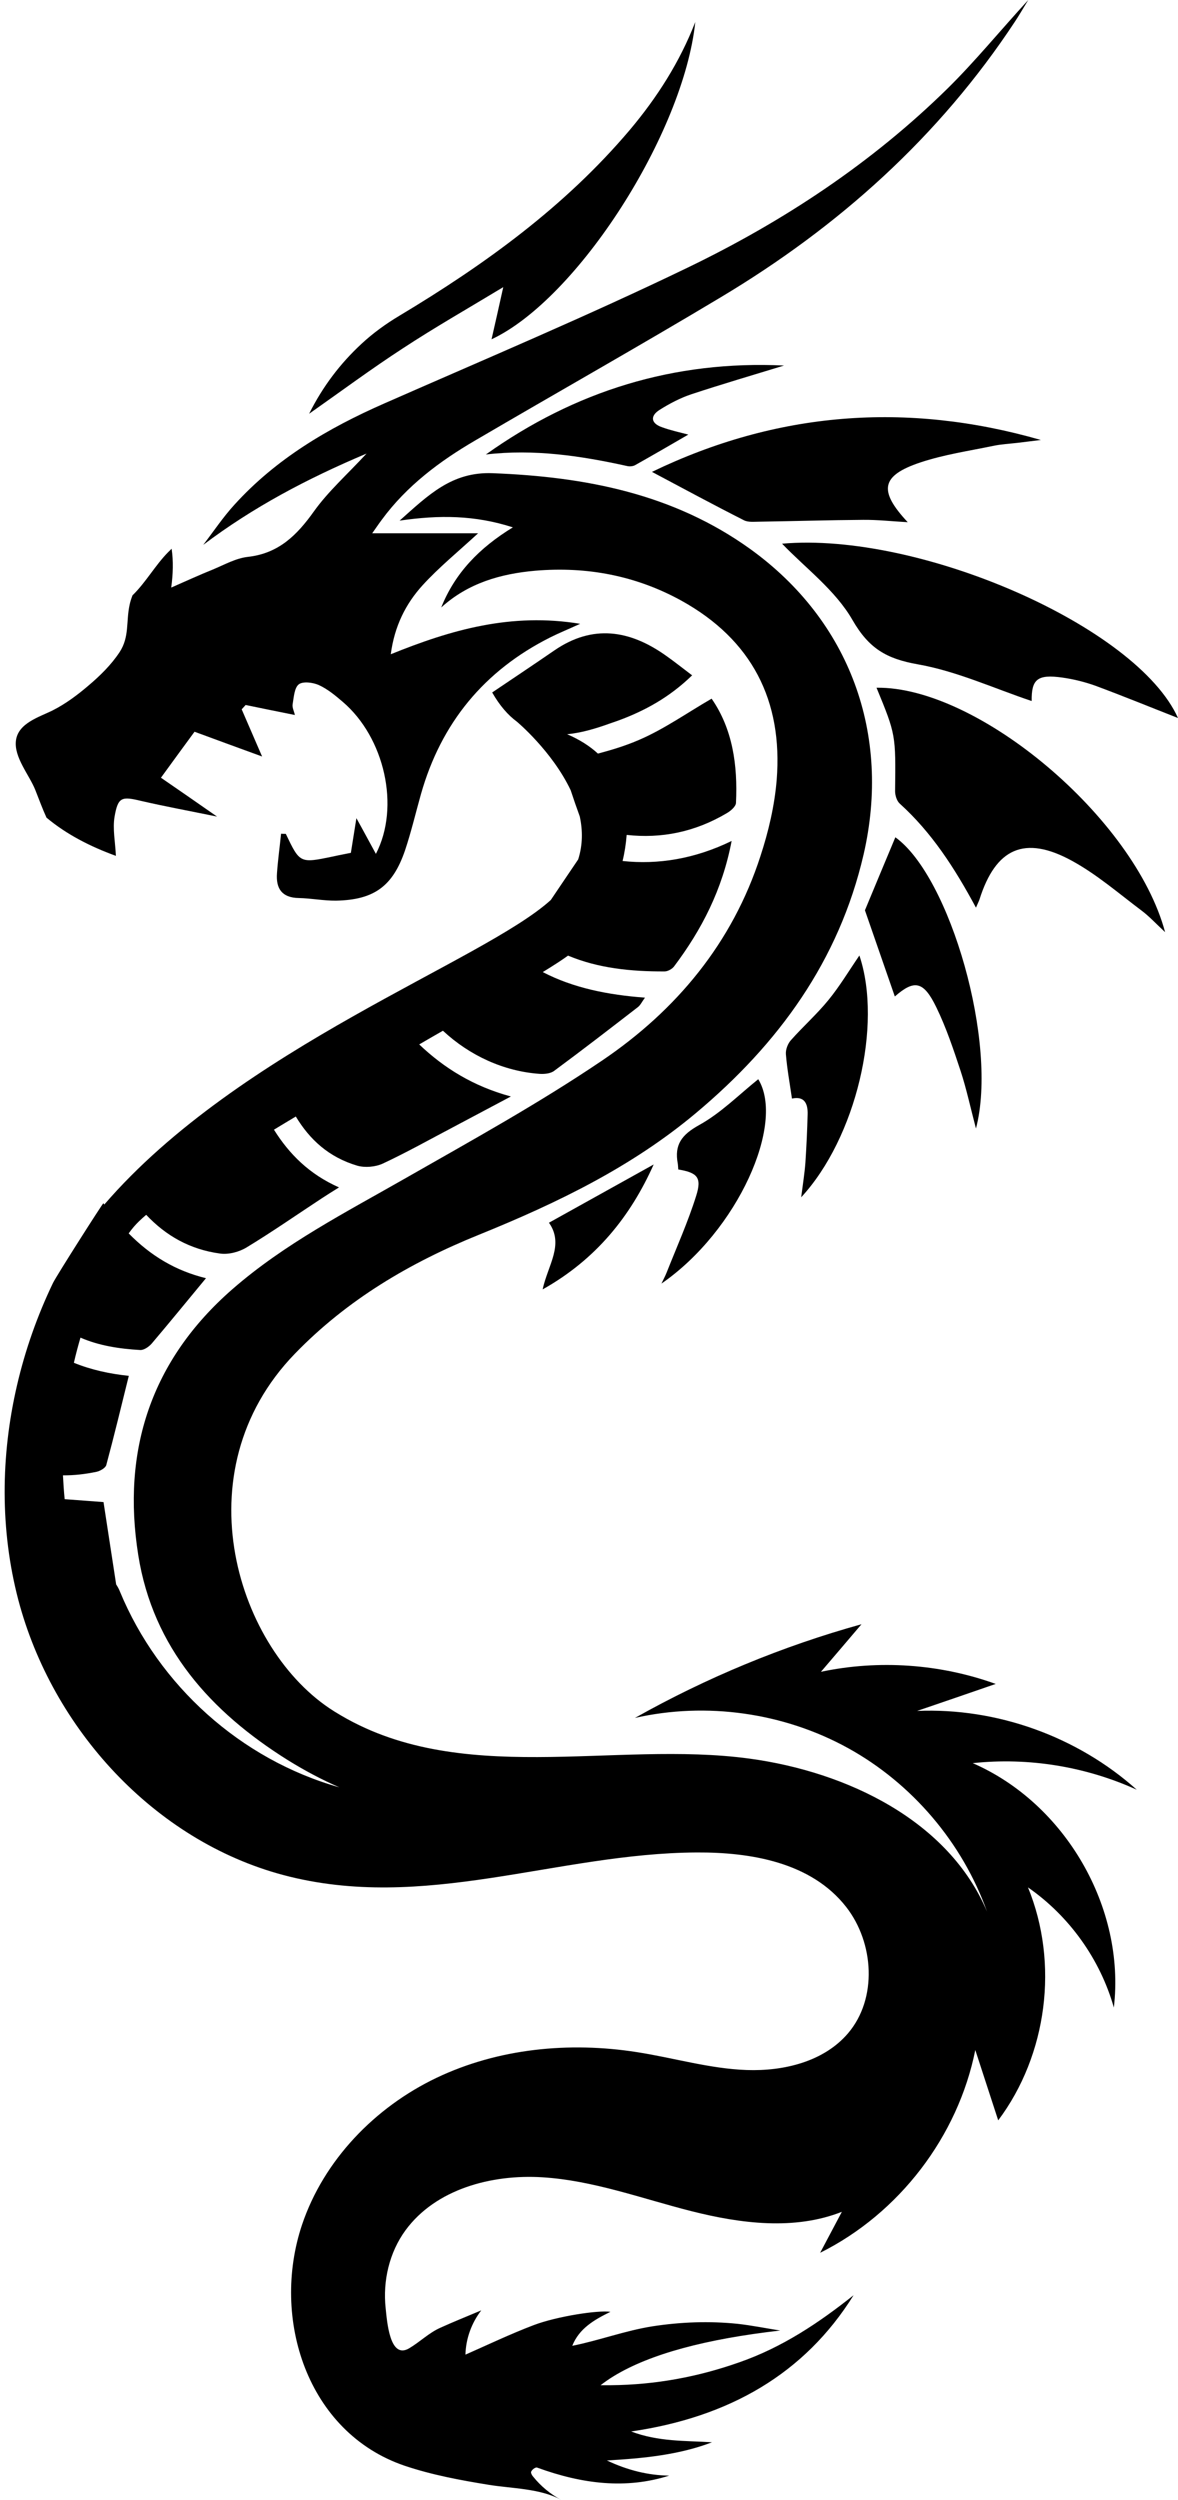
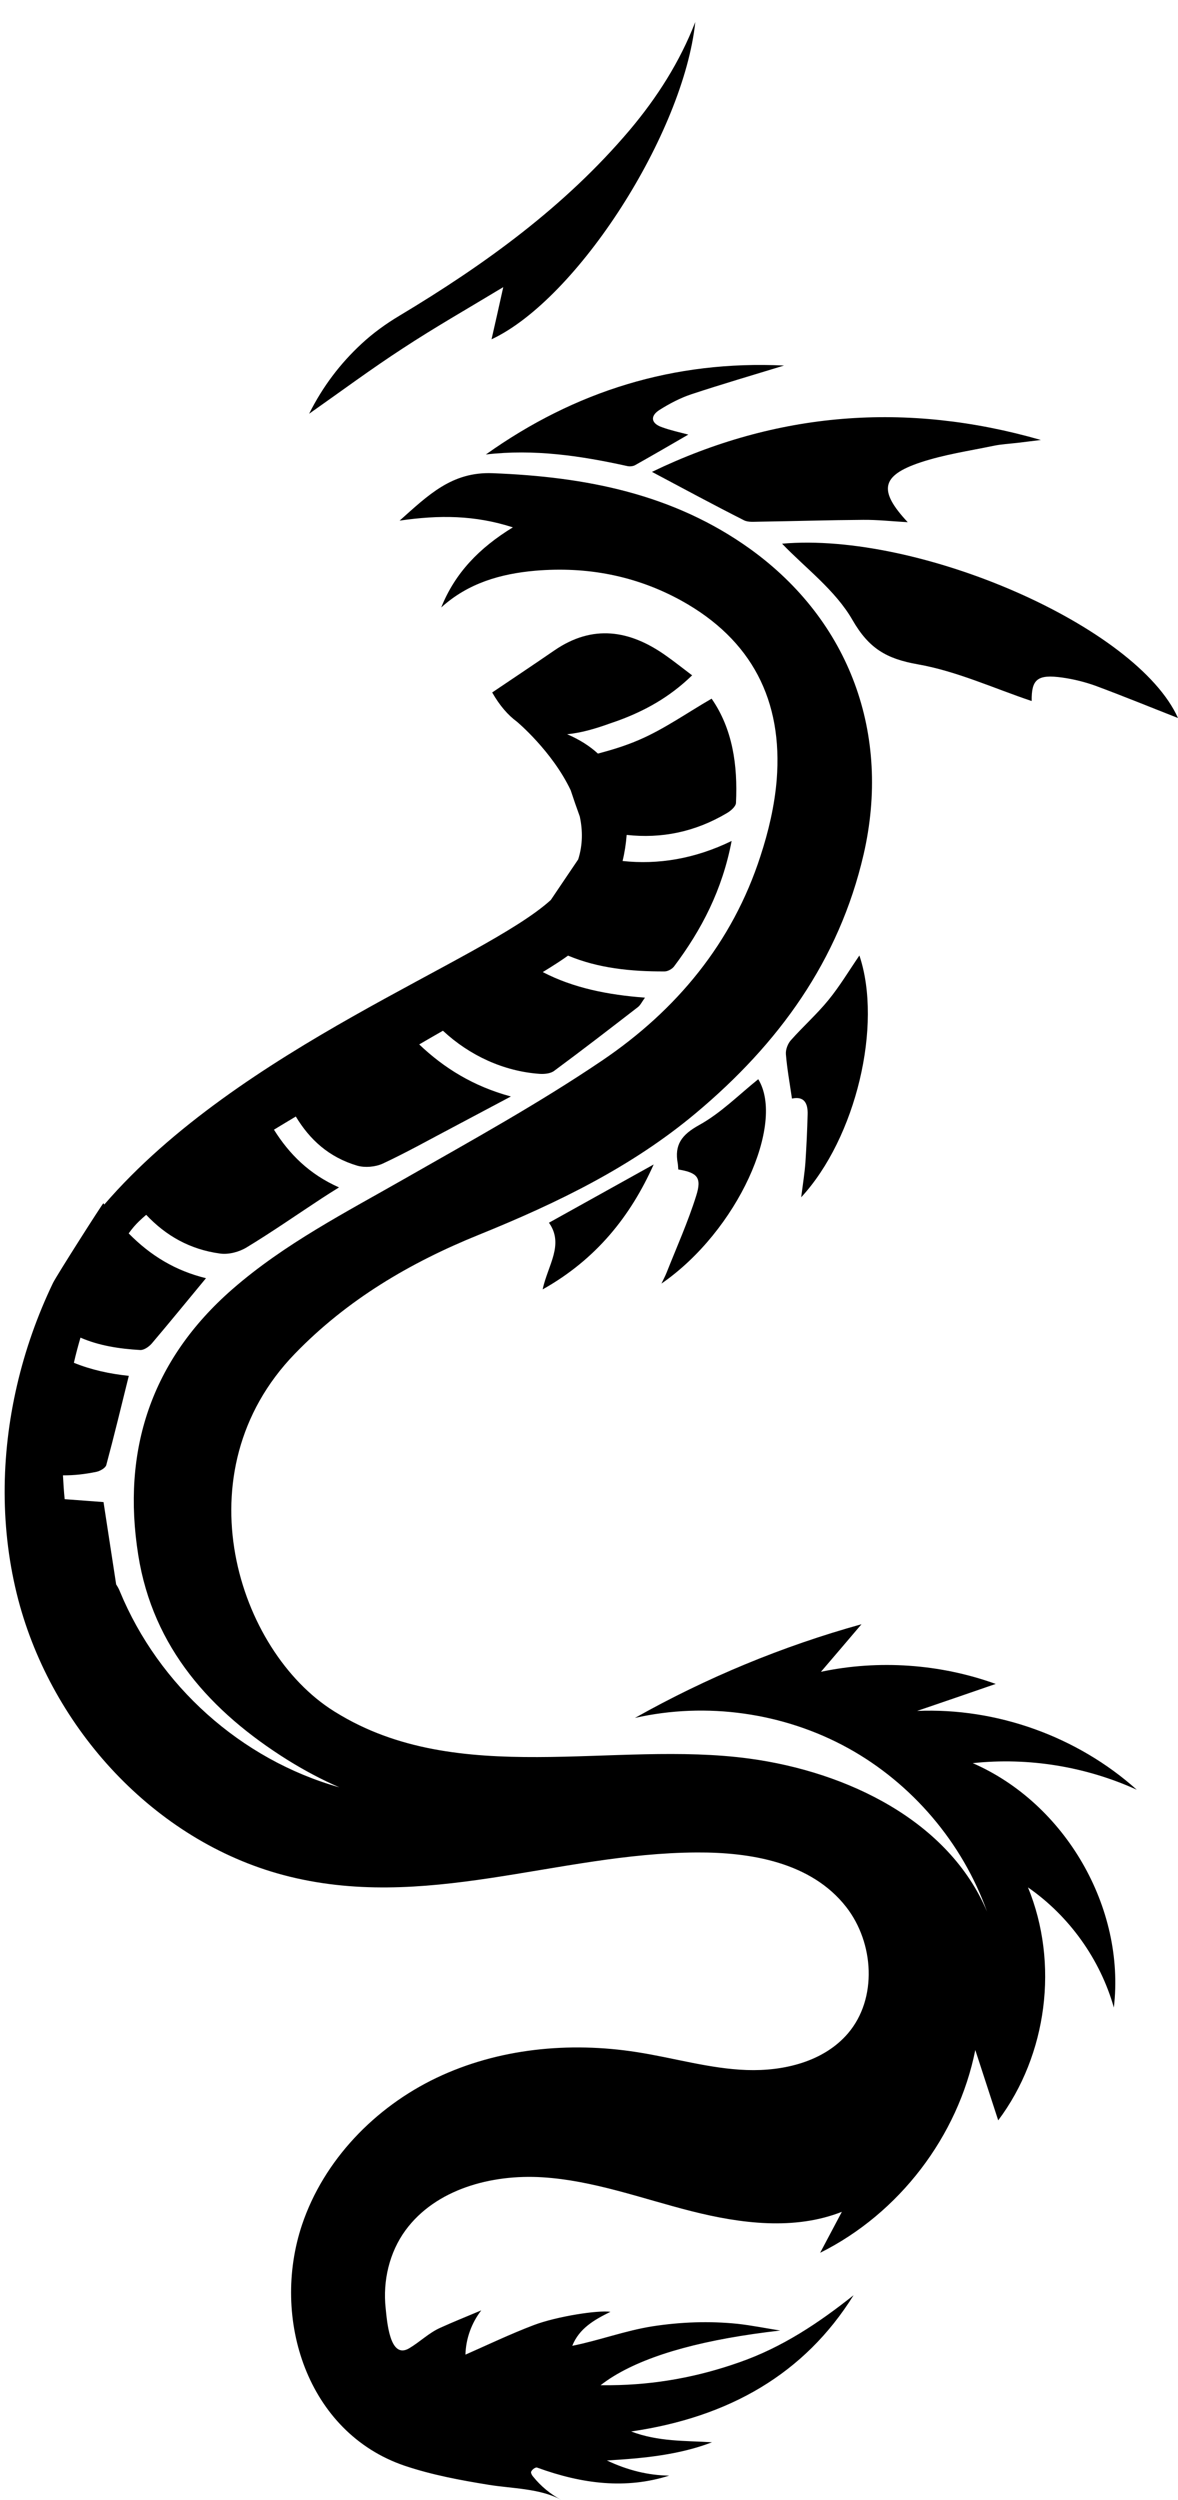
<svg xmlns="http://www.w3.org/2000/svg" height="1897.1" preserveAspectRatio="xMidYMid meet" version="1.0" viewBox="601.1 96.9 894.4 1897.1" width="894.4" zoomAndPan="magnify">
  <g>
    <g id="change1_1">
-       <path d="M1320.7,163.9c-57.8,56.8-124.8,101-197.3,136c-75.8,36.6-153.5,69.3-230.6,103.2 c-42.6,18.7-82.1,42-113.6,76.7c-8.7,9.5-15.9,20.3-23.8,30.6c37.8-28.5,78.5-50.1,124-69.3c-14.9,16.1-29.1,28.7-39.9,43.8 c-12.9,18.1-26.8,32-50.2,34.6c-9.1,1-17.9,6-26.6,9.6c-10.2,4.1-20.2,8.7-31.6,13.7c1.4-10.3,1.7-20.1,0.3-29.5 c-0.9,0.9-1.7,1.8-2.6,2.6c-9.8,9.9-17,23-27.1,32.8c-0.9,2.4-1.7,4.7-2.2,7.2c-2.8,12.9,0,24.3-7.6,35.9 c-6.4,9.7-15,18.1-23.9,25.6c-8.2,7-17.2,13.7-26.9,18.6c-10.2,5.1-26.2,9.6-27.9,22.9c-1.6,12.7,10.1,26,14.7,37.5 c2.8,7.1,5.4,14.2,8.5,21c15.3,12.8,33.4,22,52.7,29c-0.5-10.7-2.6-20.6-1-29.8c2.6-15,5.5-15.4,20.1-11.9 c18.2,4.2,36.7,7.6,57.7,11.9c-16.2-11.3-29.8-20.7-42.6-29.5c10-13.7,18.1-24.9,25.5-34.9c16.5,6.1,33.2,12.2,51.3,18.8 c-6.1-14-10.8-24.9-15.5-35.8c1-1.1,2-2.2,3-3.3c12.1,2.5,24.3,5,37.4,7.6c-0.7-3-2.2-5.8-1.7-8.3c0.9-5.3,1.3-12.4,4.7-15 c3.2-2.4,10.8-1.4,15.2,0.6c6.6,3,12.5,7.9,18.1,12.7c31.7,27,43.8,79.6,25.2,115.4c-5.1-9.3-9.4-17.4-14.8-27.1 c-1.6,10.2-2.9,18.2-4.2,26.3c-4.8,1-9.3,1.8-13.7,2.8c-25,5.2-25,5.2-35.7-17.2c-1.2,0-2.4,0-3.6-0.1c-1,10-2.4,19.9-3.1,29.9 c-0.9,11.7,3.7,18.7,16.6,18.9c9.4,0.2,18.9,2.1,28.3,2c28.8-0.6,43-10.9,52.3-38.1c4.7-14,8.1-28.5,12.1-42.7 c15.3-54,48-93.8,98.2-119c6.4-3.2,13-5.9,22.7-10.3c-52.4-8.6-97.9,4.5-143.8,23.1c2.8-21.3,11.3-38.2,24.1-52.3 c12.4-13.6,26.9-25.4,42.2-39.5h-80.4c2.7-3.8,4.9-7.1,7.3-10.3c18.9-25.7,43.9-44.4,71-60.2c62.1-36.4,124.8-71.7,186.5-108.7 c89.4-53.5,165.5-121.6,223.2-209.1c3-4.5,5.7-9.2,10.1-16.4C1359.9,120.8,1341.4,143.5,1320.7,163.9z" />
      <path d="M1194.9,509.5c17.6,18.4,40.5,35.3,53.5,58c12.4,21.5,25.7,29.3,49.3,33.5c29.8,5.2,58.3,18.4,86.7,27.9 c-0.2-16.4,4.2-20.5,23.3-17.8c8.5,1.2,17,3.3,25.1,6.2c21,7.8,41.8,16.3,62.7,24.5C1464.2,572.2,1299,500.3,1194.9,509.5z" />
-       <path d="M1266.6,618.8c14.7,35.7,14.6,35.7,14.1,78.5c0,3.2,1.3,7.5,3.6,9.5c24.1,21.8,41.5,48.6,57.8,78.9 c1.5-3.5,2.2-4.8,2.7-6.3c12.3-38.8,34.2-48.9,70.1-29.3c18.9,10.3,35.6,24.8,52.9,37.8c5.9,4.4,10.9,9.9,17.9,16.4 C1462.4,717.4,1343.3,617.7,1266.6,618.8z" />
      <path d="M1096.1,455c23.5,12.5,46.5,24.9,69.8,36.7c3.3,1.7,7.9,1.1,11.8,1.1c26.3-0.4,52.5-1.2,78.8-1.4 c10.8-0.1,21.5,1.1,33.8,1.8c-22.5-24.1-20.2-35.4,9.7-45.4c17.8-5.9,36.7-8.7,55.1-12.5c6-1.3,12.2-1.6,18.3-2.3 c6-0.7,12-1.5,18-2.2C1289.2,401.4,1190.6,409.4,1096.1,455z" />
      <path d="M983.2,314.8c-3.4,15.3-6,27-8.9,39.6c65.3-30.6,145.8-156.3,154.7-240.8c-11.8,30.4-29,57.3-49.8,82 c-49.3,58.2-110.1,102.1-175,141c-10.2,6.1-20,13.2-28.6,21.2c-16.1,14.9-29.4,32.3-39.8,53.1c24.6-17.3,47.4-34.2,71.1-49.6 C930.8,345.6,955.7,331.4,983.2,314.8z" />
-       <path d="M1312,861.3c7.5,15.4,13,31.9,18.4,48.2c4.5,13.7,7.5,27.9,11.7,43.8c17-64.4-19.6-191.2-61.2-221 c-7.8,18.6-15.7,37.6-23.1,55.4c7.5,21.6,15.2,43.8,22.7,65.4C1295.2,840.3,1302.2,841.1,1312,861.3z" />
      <path d="M1101.8,408c7.6-4.8,15.8-9.1,24.2-11.9c23.3-7.7,46.9-14.6,70.4-21.8c-83.5-4-158.7,19.3-226.4,67.5 c36.6-4.3,72.1,1,107.4,8.8c1.8,0.4,4.3,0.2,5.9-0.7c13.7-7.7,27.3-15.6,40.4-23.2c-6-1.6-13.2-3.1-20-5.6 C1095.3,418.2,1094.6,412.6,1101.8,408z" />
      <path d="M1209.4,1005.5c41.7-45.1,61.9-130.8,44.2-183.5c-8,11.7-15,23.4-23.5,33.8 c-8.8,10.8-19.3,20.1-28.6,30.6c-2.3,2.6-4,7.1-3.7,10.6c0.9,11,2.9,21.9,4.6,33.6c9.6-2.1,12.1,4,11.9,11.8 c-0.3,12.3-0.9,24.6-1.7,36.9C1212,987.3,1210.7,995.3,1209.4,1005.5z" />
      <path d="M1107.2,1062.7c-1.1,2.8-2.6,5.5-3.9,8.3c58.1-40.1,94.1-121.6,73.5-155.1 c-14.6,11.7-28.4,25.7-44.9,34.8c-13.2,7.3-18.9,14.9-16.2,29.2c0.2,1.2,0.2,2.4,0.4,4.5c14.4,2.4,18,6,13.6,19.9 C1123.5,1024.1,1114.9,1043.3,1107.2,1062.7z" />
      <path d="M1097.4,980.6c-26.4,14.7-52.7,29.3-79.5,44.2c11.7,16.6-0.9,32.3-4.8,50.6 C1053.6,1052.7,1079.8,1020,1097.4,980.6z" />
      <path d="M1339.6,1434.9c0.1,0,0.1,0,0.2,0c42.3-4.5,85.7,2.6,124.4,20.2c-45.1-40.4-106.3-62.4-166.8-59.8 c19.9-6.8,39.8-13.6,59.7-20.5c-42.2-15.2-88.7-18.5-132.7-9.2c10.3-12,20.5-24,30.8-36.1c-59.9,16.6-117.8,40.6-172,71.1 c54.2-12.3,112.9-4,161.6,22.8c48.7,26.8,87.1,71.9,105.7,124.2c-29-68.9-106-106-180.2-116.1c-103.2-14.1-221.2,22.7-314.5-35.3 c-0.5-0.3-0.9-0.5-1.3-0.8c-72.7-45.6-116.8-181.1-29.5-271.2c39.8-41.1,87.6-69.2,139.8-90.3c59-23.9,115.8-51.3,164.9-92.5 c62.4-52.3,108.4-115.3,127.1-196.1c21-91.1-10.4-177.2-86-231.7c-58.4-42-125.2-54.9-195.7-57.6c-30.9-1.2-48.7,16.5-70.6,36 c30.2-4.4,57.1-4.2,86,5.1c-25.7,15.7-44,34.8-54.4,60.8c20.5-18.6,45.3-25.6,71.5-27.9c39-3.3,76.3,3.7,110.8,22.7 c53.5,29.6,77.2,75.8,72.4,136.1c-1.6,19.5-6.2,39.1-12.3,57.7c-21.3,66-63.9,117.1-120.2,155.2c-47.9,32.4-98.8,60.5-149.1,89.2 c-45.3,25.9-91.9,49.7-131.6,84.3c-61.8,53.9-84.2,122.5-71.5,202c11.2,70.2,55,118.8,113.5,155.4c12.9,8,25.9,14.9,39.2,20.7 c-75-21.2-137.1-77.3-166.6-148.5c-0.8-2.1-1.8-3.8-2.9-5.5c-3.4-22.1-6.7-43.4-9.6-62.5c-9.8-0.7-19.6-1.5-29.5-2.2 c-0.6-6.1-1-12.1-1.3-18.1c8.4,0.1,17-0.9,25.6-2.7c2.7-0.6,6.7-2.9,7.3-5.1c6-22.3,11.4-44.7,17.1-67.7 c-14.4-1.5-28.4-4.5-41.7-9.9c1.5-6.6,3.2-12.9,5-19.1c14,6.1,29.5,8.5,45.3,9.4c2.9,0.2,6.7-2.5,8.8-4.9 c13.5-15.9,26.7-32.1,41.2-49.6c-23-5.6-42-17-58.7-34c1.3-1.8,2.6-3.5,3.9-5c2.2-2.6,5.4-5.7,9.4-9.1 c14.9,15.8,33.1,26.3,56.1,29.4c6.5,0.9,14.5-1.2,20.2-4.7c19.3-11.7,37.8-24.6,56.7-37c3.9-2.6,7.8-5,13.4-8.5 c-22.6-10-37.8-25.3-49.4-43.8c5.5-3.3,11-6.7,16.6-10c10.6,17.6,25.1,30.9,46.6,37.3c5.9,1.7,13.9,1,19.5-1.6 c18.2-8.5,35.8-18.4,53.7-27.8c13.6-7.2,27.1-14.4,43.5-23.1c-28.5-7.7-50.8-21.6-69.6-39.5c6.1-3.6,12.1-7,18-10.4 c20.3,18.9,46.1,30.7,73,32.7c3.8,0.3,8.6-0.1,11.4-2.2c21.4-15.8,42.5-32.1,63.6-48.4c2-1.5,3.1-4.1,5.4-7.2 c-28.1-2.1-54.3-7.3-77.6-19.4c8.5-5.2,15.1-9.5,19.2-12.5c22.9,9.6,47.7,12.1,73.3,12c2.4,0,5.7-1.8,7.2-3.8 c20.9-27.8,36.6-58,43.7-95.2c-28,13.6-55.8,18.1-82.8,15.2c1.6-6.6,2.6-13.2,3.1-19.8c26.3,2.9,51.8-2.1,76.2-16.6 c2.9-1.7,6.7-5,6.8-7.7c1.4-28.7-2.6-56.2-18.5-79.1c-19,11-36.2,23.2-55.1,31.3c-10.1,4.4-20.7,7.6-31.2,10.4 c-6.2-5.7-14-10.7-23.4-14.7c10.4-1,21.3-4.1,32.3-8.1c1.9-0.7,3.9-1.3,5.8-2c20.6-7.5,39.5-17.8,56.8-34.6 c-7.7-5.8-13.8-10.7-20.1-15.1c-27.3-19.3-55.4-23.8-84.5-3.8c-16.3,11.2-32.8,22.2-47.2,31.9c5.7,10,12,17.2,18.8,22.2 c0,0,26.7,22.3,40.8,52c2.2,6.7,4.5,13.3,6.9,19.9c2.3,10.6,2.3,21.6-1.2,32.6c-7.2,10.7-14.1,20.8-20.8,30.8 c-51.5,46.7-236.1,111.8-339,231.1c-0.2-0.3-0.5-0.6-0.7-1c-0.5,0-35.6,55-38.3,60.6c-11.9,24.8-21.1,50.9-27.3,77.7 c-12.4,53.4-12.9,109.6,1,162.7c25.8,97.9,103.3,182.7,201.1,208.8c107.1,28.5,207.8-16.6,314.1-17.1 c40.6-0.2,86.8,7.3,113.4,41.4c21.2,27.2,23.8,69.5,1.4,95.8c-18.3,21.5-48.7,28.9-77,27.9c-28.2-1-55.6-9.3-83.5-13.6 c-51.2-8-105.1-2.8-151.9,19.5c-46.8,22.3-85.7,62.5-102.2,111.6c-23.7,70.9,3.8,157.6,77.9,182.8c20.8,7,42.4,11,64,14.5 c17.3,2.8,39.1,2.7,54.8,11.4c-8.1-4.4-15.3-10.3-21.1-17.5c-0.8-0.9-1.5-2-1.7-3.2c-0.2-1.5,3.1-4.3,4.6-3.8 c34.5,12.6,67.7,16.5,100.3,6.1c-16.2-0.2-31.9-4.2-47.3-11.5c27.7-1.6,54.8-4.2,79.8-13.8c-20.3-1.3-40.6-0.3-61.4-8.2 c74.3-10.8,131.7-43.7,168.9-103.4c-26.2,20.8-53.9,39.5-87,51c-30.7,10.8-62.9,17-97.5,17.3c-2.5,0-5.1,0-7.6,0 c3.1-2.4,6.4-4.7,10-6.9c27.7-16.9,70.3-28.2,126.4-34.6c-10.8-1.7-21.6-3.9-32.4-5.1c-21.5-2.2-43.2-1.4-64.6,1.9 c-20.8,3.3-40.4,10.7-60.9,14.8c5.2-13.1,16.5-19.7,29-25.8c-9.3-1.4-40.6,3.4-58.3,10.1c-17.6,6.7-34.6,14.8-51.8,22.4 c0.3-12.1,4.6-24,12-33.6c-10.4,4.4-21,8.6-31.3,13.3c-8.6,3.9-15.1,10.5-23.3,15.4c-14.9,9-16.9-20.2-18-30.5 c-2.2-20.6,2.8-42.2,15.1-59c22.9-31.2,65.2-42.6,103.9-40.2c38.7,2.4,75.6,16.2,113.1,25.7c37.6,9.5,78.3,14.7,114.3,0.5 c-5.5,10.4-11,20.7-16.5,31.1c59.9-29.8,104.7-88.3,117.8-153.9c5.8,17.8,11.6,35.6,17.4,53.4c37.3-49.7,46.2-119.3,22.6-176.8 c31.3,21.7,54.8,54.5,65.2,91.2C1455.7,1544.5,1409.8,1465.4,1339.6,1434.9z" />
    </g>
  </g>
</svg>